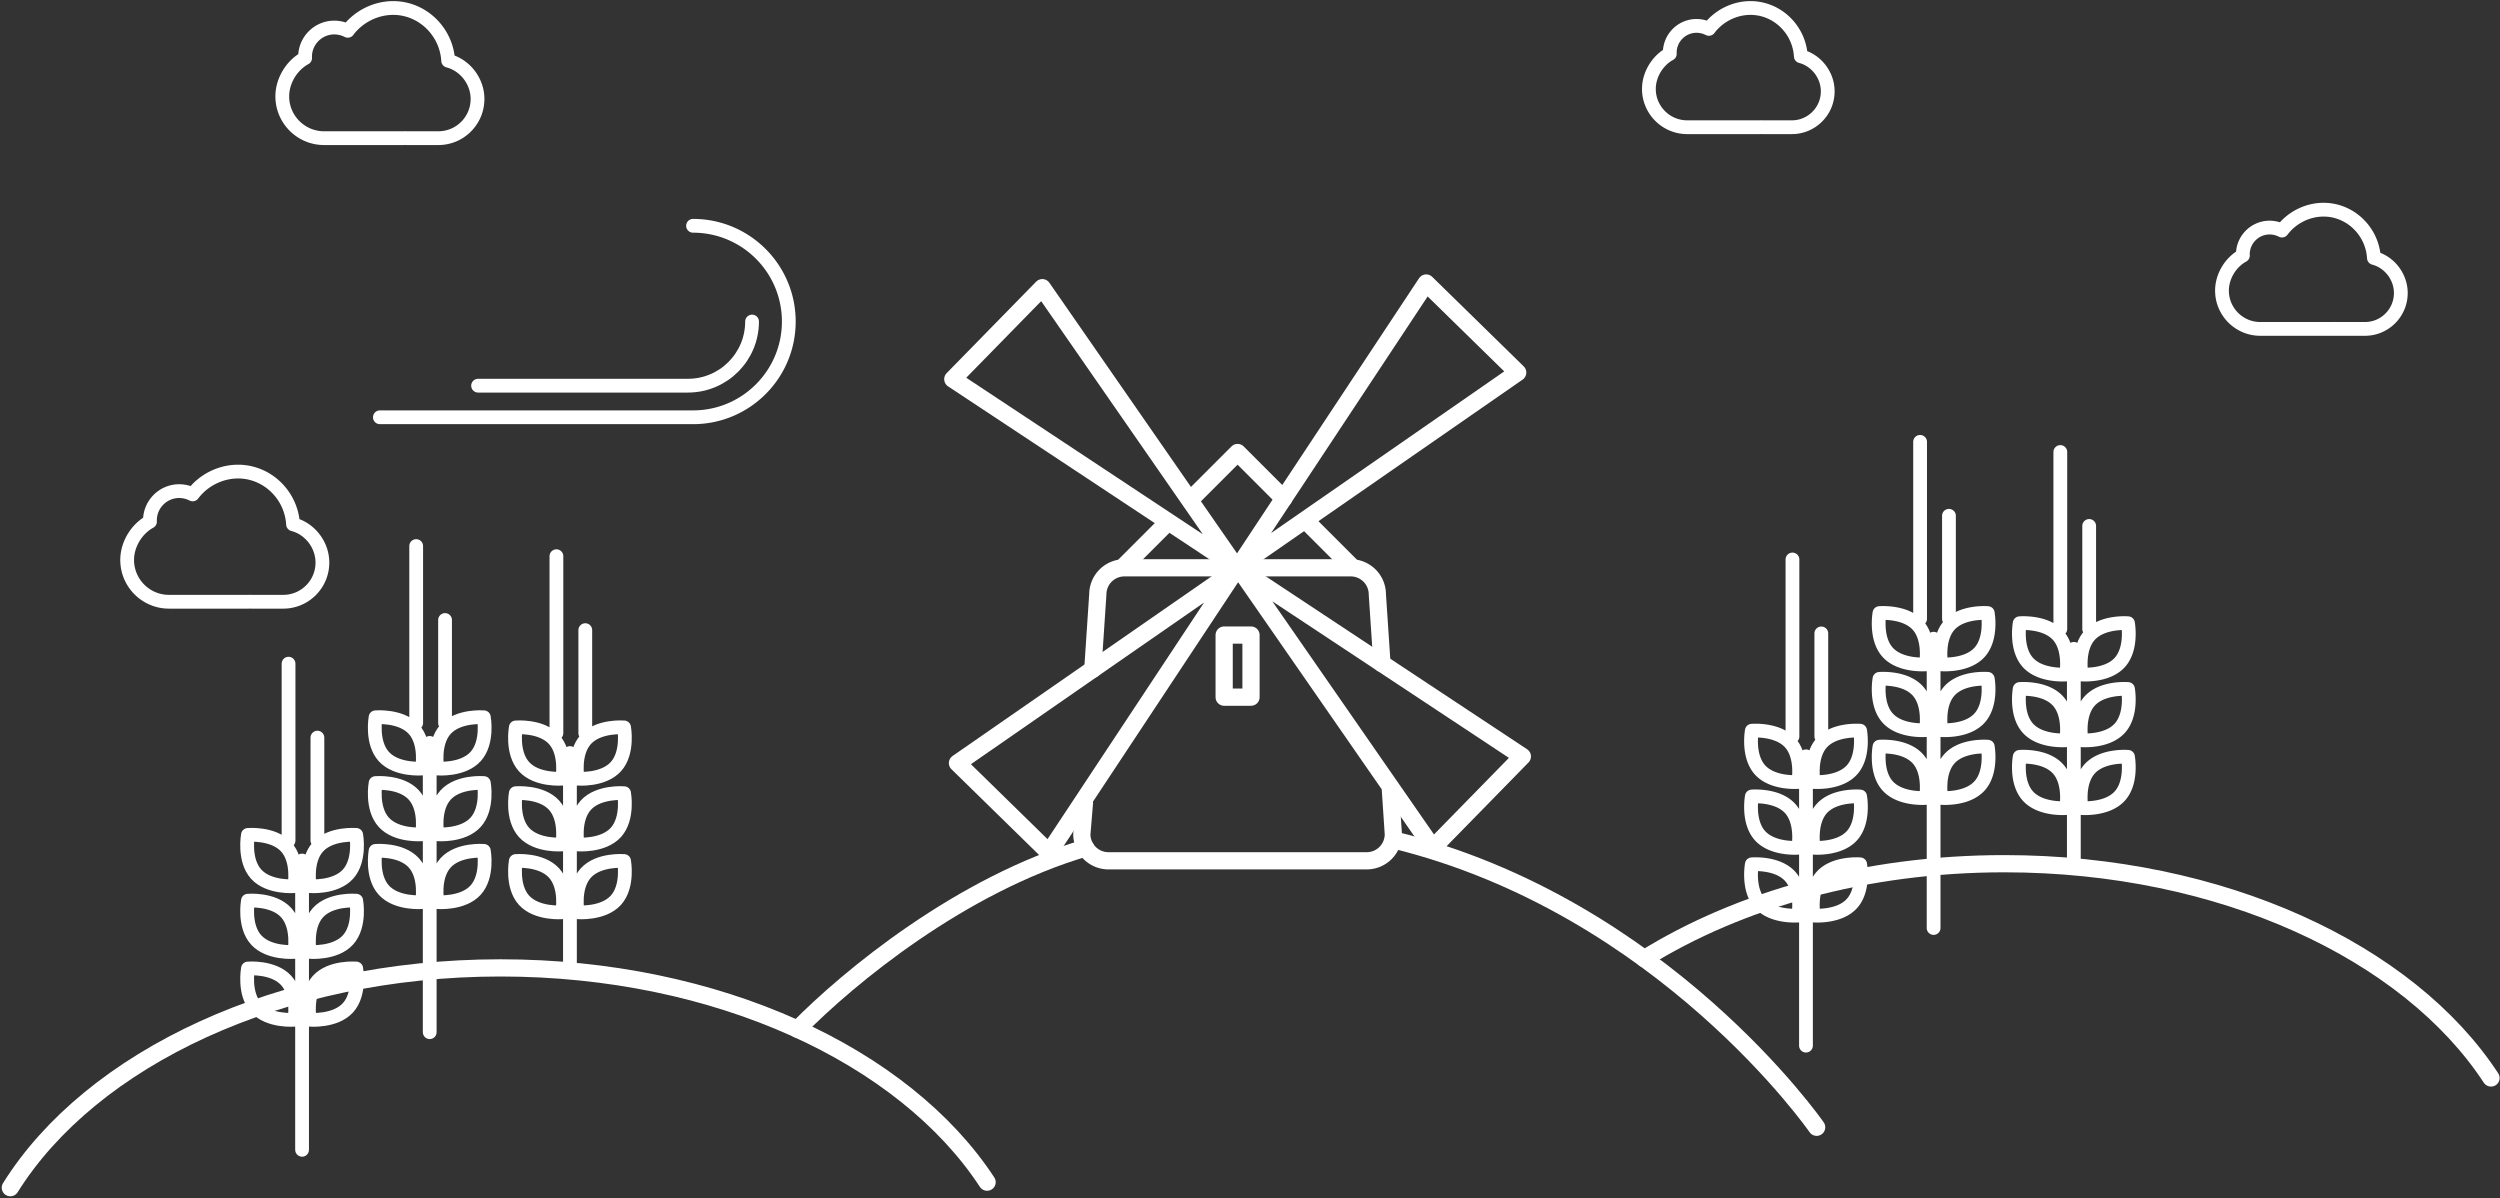
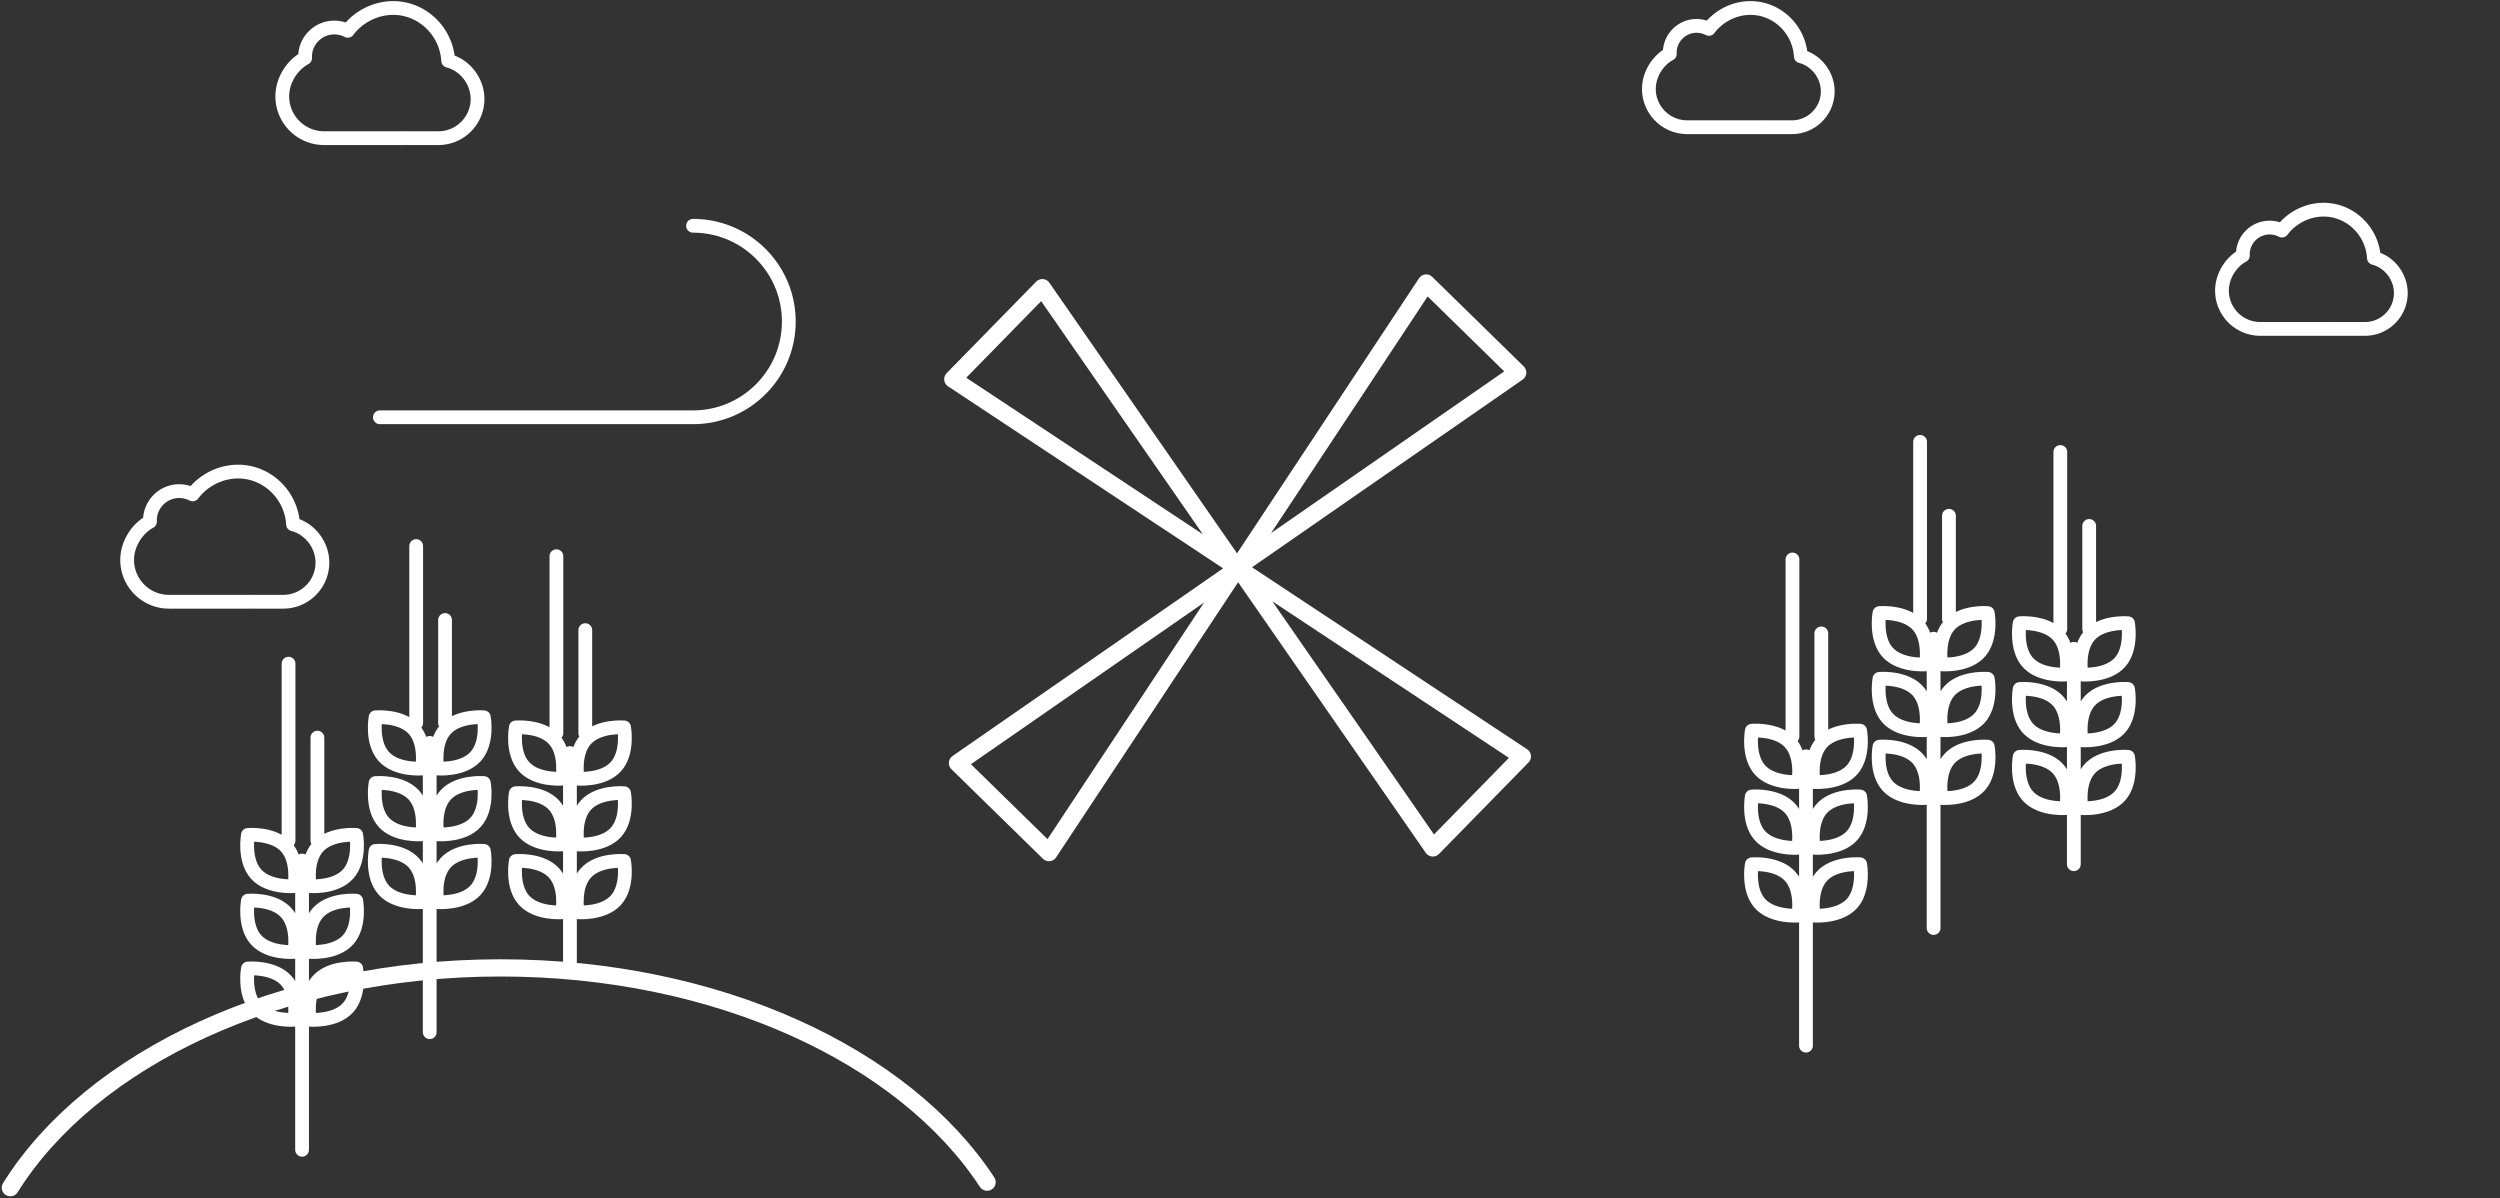
<svg xmlns="http://www.w3.org/2000/svg" width="726" height="348">
  <rect width="100%" height="100%" fill="#333333" stroke="none" />
  <g stroke="#FFF" fill="none" fill-rule="evenodd" stroke-linecap="round" stroke-linejoin="round">
-     <path d="M404.624 243.887c78.366 19.122 122.932 83.472 122.932 83.472M231.608 298.883c14.954-15.234 47.566-42.045 83.675-52.646" stroke-width="5" />
-     <path d="M403.777 229.524l.847 12.719a7.732 7.732 0 01-7.731 7.733h-74.998a7.73 7.73 0 01-7.73-7.733l.757-9.085M317.355 194.335l1.447-21.712a7.732 7.732 0 017.732-7.732h65.718a7.73 7.73 0 017.73 7.732l1.338 20.072" stroke-width="5" />
-     <path stroke-width="5" d="M363.292 184.416h-7.795v18.042h7.795zM379.646 151.659l12.455 12.455M346.338 144.463l13.055-13.058 13.372 13.371M326.687 164.114l11.918-11.921" />
    <path stroke-width="5" d="M359.867 164.269l80.874-56.085-26.568-25.996zM358.921 165.509l-80.874 56.087 26.568 25.994zM401.325 192.696l-41.309-27.333 56.085 80.873 25.995-26.566zM345.508 145.288l-42.82-61.746-25.995 26.567 62.28 41.205M338.974 151.314l19.8 13.102-13.265-19.128M3 344.906c23.451-37.512 78.352-63.83 142.34-63.83 63.071 0 117.313 25.572 141.312 62.225" />
    <path d="M83.112 245.937c3.73 4.109 2.393 11.4 2.393 11.4s-7.387.629-11.114-3.479c-3.73-4.112-2.393-11.404-2.393-11.404s7.382-.625 11.114 3.483zM92.331 245.937c-3.729 4.109-2.392 11.4-2.392 11.4s7.387.629 11.114-3.479c3.73-4.112 2.394-11.404 2.394-11.404s-7.387-.625-11.116 3.483zM83.112 265.036c3.73 4.11 2.393 11.402 2.393 11.402s-7.387.627-11.114-3.483c-3.73-4.107-2.393-11.4-2.393-11.4s7.382-.627 11.114 3.481zM92.331 265.036c-3.729 4.11-2.392 11.402-2.392 11.402s7.387.627 11.114-3.483c3.73-4.107 2.394-11.4 2.394-11.4s-7.387-.627-11.116 3.481zM83.112 284.734c3.73 4.108 2.393 11.4 2.393 11.4s-7.387.627-11.114-3.483c-3.73-4.107-2.393-11.399-2.393-11.399s7.382-.625 11.114 3.482zM92.331 284.734c-3.729 4.108-2.392 11.4-2.392 11.4s7.387.627 11.114-3.483c3.73-4.107 2.394-11.399 2.394-11.399s-7.387-.625-11.116 3.482zM83.795 244.113v-51.382M92.177 244.113v-29.909M87.722 249.896v84.006M120.179 211.779c3.729 4.108 2.392 11.4 2.392 11.4s-7.386.629-11.114-3.479c-3.729-4.114-2.393-11.404-2.393-11.404s7.382-.626 11.115 3.483zM129.397 211.779c-3.729 4.108-2.392 11.4-2.392 11.4s7.386.629 11.114-3.479c3.73-4.114 2.395-11.404 2.395-11.404s-7.388-.626-11.117 3.483zM120.179 230.876c3.729 4.112 2.392 11.402 2.392 11.402s-7.386.627-11.114-3.482c-3.729-4.108-2.393-11.398-2.393-11.398s7.382-.63 11.115 3.478zM129.397 230.876c-3.729 4.112-2.392 11.402-2.392 11.402s7.386.627 11.114-3.482c3.73-4.108 2.395-11.398 2.395-11.398s-7.388-.63-11.117 3.478zM120.179 250.577c3.729 4.105 2.392 11.397 2.392 11.397s-7.386.627-11.114-3.482c-3.729-4.108-2.393-11.398-2.393-11.398s7.382-.627 11.115 3.483zM129.397 250.577c-3.729 4.105-2.392 11.397-2.392 11.397s7.386.627 11.114-3.482c3.73-4.108 2.395-11.398 2.395-11.398s-7.388-.627-11.117 3.483zM120.861 209.955v-51.384M129.243 209.955v-29.911M124.789 215.739v84.006M160.901 214.725c3.73 4.107 2.393 11.4 2.393 11.4s-7.387.629-11.115-3.479c-3.729-4.112-2.392-11.404-2.392-11.404s7.382-.627 11.114 3.483zM170.121 214.725c-3.73 4.107-2.392 11.4-2.392 11.4s7.387.629 11.114-3.479c3.731-4.112 2.394-11.404 2.394-11.404s-7.387-.627-11.116 3.483zM160.901 233.822c3.73 4.111 2.393 11.402 2.393 11.402s-7.387.627-11.115-3.483c-3.729-4.108-2.392-11.398-2.392-11.398s7.382-.629 11.114 3.479zM170.121 233.822c-3.73 4.111-2.392 11.402-2.392 11.402s7.387.627 11.114-3.483c3.731-4.108 2.394-11.398 2.394-11.398s-7.387-.629-11.116 3.479zM160.901 253.522c3.73 4.106 2.393 11.398 2.393 11.398s-7.387.627-11.115-3.483c-3.729-4.107-2.392-11.398-2.392-11.398s7.382-.627 11.114 3.483zM170.121 253.522c-3.73 4.106-2.392 11.398-2.392 11.398s7.387.627 11.114-3.483c3.731-4.107 2.394-11.398 2.394-11.398s-7.387-.627-11.116 3.483zM161.584 212.9v-51.383M169.967 212.9v-29.91M165.511 218.684v62.535" stroke-width="4" />
-     <path d="M477.526 278.388c27.509-17.116 64.224-27.568 104.547-27.568 63.071 0 117.314 25.572 141.313 62.225" stroke-width="5" />
    <path d="M519.846 215.682c3.73 4.108 2.393 11.4 2.393 11.4s-7.386.627-11.114-3.479c-3.73-4.113-2.393-11.404-2.393-11.404s7.382-.627 11.114 3.483zM529.065 215.682c-3.73 4.108-2.392 11.4-2.392 11.4s7.386.627 11.113-3.479c3.73-4.113 2.395-11.404 2.395-11.404s-7.387-.627-11.116 3.483zM519.846 234.779c3.73 4.11 2.393 11.402 2.393 11.402s-7.386.627-11.114-3.483c-3.73-4.107-2.393-11.398-2.393-11.398s7.382-.629 11.114 3.479zM529.065 234.779c-3.73 4.11-2.392 11.402-2.392 11.402s7.386.627 11.113-3.483c3.73-4.107 2.395-11.398 2.395-11.398s-7.387-.629-11.116 3.479zM519.846 254.477c3.73 4.108 2.393 11.4 2.393 11.4s-7.386.627-11.114-3.483c-3.73-4.107-2.393-11.399-2.393-11.399s7.382-.626 11.114 3.482zM529.065 254.477c-3.73 4.108-2.392 11.4-2.392 11.4s7.386.627 11.113-3.483c3.73-4.107 2.395-11.399 2.395-11.399s-7.387-.626-11.116 3.482zM520.529 213.856v-51.38M528.911 213.856v-29.909M524.455 219.64v84.007M556.912 181.522c3.73 4.108 2.393 11.4 2.393 11.4s-7.387.629-11.114-3.479c-3.731-4.112-2.393-11.404-2.393-11.404s7.383-.624 11.114 3.483zM566.132 181.522c-3.73 4.108-2.393 11.4-2.393 11.4s7.387.629 11.114-3.479c3.73-4.112 2.395-11.404 2.395-11.404s-7.388-.624-11.116 3.483zM556.912 200.621c3.73 4.11 2.393 11.4 2.393 11.4s-7.387.629-11.114-3.482c-3.731-4.106-2.393-11.398-2.393-11.398s7.383-.629 11.114 3.48zM566.132 200.621c-3.73 4.11-2.393 11.4-2.393 11.4s7.387.629 11.114-3.482c3.73-4.106 2.395-11.398 2.395-11.398s-7.388-.629-11.116 3.48zM556.912 220.32c3.73 4.107 2.393 11.398 2.393 11.398s-7.387.627-11.114-3.483c-3.731-4.106-2.393-11.398-2.393-11.398s7.383-.627 11.114 3.483zM566.132 220.32c-3.73 4.107-2.393 11.398-2.393 11.398s7.387.627 11.114-3.483c3.73-4.106 2.395-11.398 2.395-11.398s-7.388-.627-11.116 3.483zM557.596 179.698v-51.383M565.976 179.698v-29.911M561.521 185.482v84.006M597.635 184.469c3.73 4.107 2.394 11.4 2.394 11.4s-7.388.629-11.115-3.479c-3.73-4.112-2.394-11.404-2.394-11.404s7.383-.628 11.115 3.483zM606.854 184.469c-3.73 4.107-2.393 11.4-2.393 11.4s7.388.629 11.114-3.479c3.731-4.112 2.395-11.404 2.395-11.404s-7.388-.628-11.116 3.483zM597.635 203.566c3.73 4.11 2.394 11.4 2.394 11.4s-7.388.627-11.115-3.483c-3.73-4.105-2.394-11.398-2.394-11.398s7.383-.629 11.115 3.481zM606.854 203.566c-3.73 4.11-2.393 11.4-2.393 11.4s7.388.627 11.114-3.483c3.731-4.105 2.395-11.398 2.395-11.398s-7.388-.629-11.116 3.481zM597.635 223.265c3.73 4.108 2.394 11.398 2.394 11.398s-7.388.627-11.115-3.483c-3.73-4.105-2.394-11.396-2.394-11.396s7.383-.629 11.115 3.481zM606.854 223.265c-3.73 4.108-2.393 11.398-2.393 11.398s7.388.627 11.114-3.483c3.731-4.105 2.395-11.396 2.395-11.396s-7.388-.629-11.116 3.481zM598.316 182.643v-51.382M606.699 182.643v-29.91M602.244 188.428v62.534M85.098 152.255c-.498-8.509-7.51-15.305-15.959-15.305-5.13 0-10.1 2.514-13.185 6.621-.068-.037-.142-.06-.216-.097a10.082 10.082 0 00-.568-.254c-.108-.041-.216-.078-.327-.12a11.634 11.634 0 00-.58-.18c-.11-.028-.218-.06-.33-.083a9.374 9.374 0 00-.647-.115 2.812 2.812 0 00-.289-.047 9.54 9.54 0 00-.948-.055c-4.693 0-8.504 3.816-8.504 8.503 0 .12.002.24.012.355v.005c-3.93 2.146-6.629 6.631-6.629 11.125 0 6.696 5.443 12.14 12.14 12.14h23.158c.097 0 .194-.005.296-.014l.055-.01.13.01c.097.009.193.014.29.014h9.266c6.266 0 11.364-5.098 11.364-11.365-.002-5.186-3.619-9.841-8.529-11.128zM130.146 17.628c-.499-8.51-7.513-15.305-15.961-15.305-5.131 0-10.101 2.514-13.184 6.62-.067-.036-.142-.06-.215-.096a9.801 9.801 0 00-.569-.254c-.108-.041-.216-.078-.326-.12a11.674 11.674 0 00-.582-.18c-.11-.028-.217-.06-.329-.083a9.483 9.483 0 00-.647-.115 2.857 2.857 0 00-.289-.047 9.542 9.542 0 00-.949-.055c-4.692 0-8.502 3.816-8.502 8.503 0 .12.002.24.012.355v.005c-3.93 2.146-6.63 6.63-6.63 11.125 0 6.696 5.443 12.14 12.14 12.14h23.157c.097 0 .193-.005.295-.014l.056-.01.129.01c.098.009.195.014.292.014h9.265c6.266 0 11.364-5.098 11.364-11.365 0-5.186-3.616-9.841-8.527-11.128zM689.386 74.91c-.456-7.792-6.88-14.018-14.619-14.018-4.698 0-9.251 2.303-12.075 6.064-.062-.033-.13-.055-.197-.09a9.886 9.886 0 00-.521-.231c-.099-.037-.197-.071-.299-.11a9.432 9.432 0 00-.532-.164c-.102-.025-.198-.055-.302-.076a8.415 8.415 0 00-.593-.105 2.443 2.443 0 00-.265-.042 8.557 8.557 0 00-.869-.051c-4.299 0-7.789 3.495-7.789 7.788 0 .11.002.22.012.326v.004c-3.6 1.965-6.072 6.073-6.072 10.189 0 6.133 4.985 11.12 11.117 11.12h21.214c.089 0 .178-.004.271-.013l.051-.01.118.01c.089.009.178.013.267.013h8.485c5.739 0 10.41-4.67 10.41-10.41-.002-4.75-3.315-9.014-7.812-10.193zM522.96 16.342c-.456-7.793-6.88-14.02-14.618-14.02-4.699 0-9.251 2.304-12.075 6.065-.062-.033-.13-.055-.197-.09a9.92 9.92 0 00-.522-.231c-.098-.037-.197-.071-.299-.11a9.432 9.432 0 00-.532-.164c-.102-.025-.198-.055-.302-.076a8.415 8.415 0 00-.593-.105 2.443 2.443 0 00-.265-.042 8.557 8.557 0 00-.869-.051c-4.299 0-7.788 3.495-7.788 7.788 0 .11.002.22.011.326v.004c-3.6 1.965-6.072 6.073-6.072 10.189 0 6.133 4.986 11.12 11.118 11.12h21.213c.089 0 .178-.004.271-.013l.051-.01.118.01c.089.009.178.013.267.013h8.486c5.738 0 10.409-4.67 10.409-10.41-.002-4.75-3.315-9.015-7.812-10.193zM110.323 121.177h90.939c15.355 0 27.804-12.448 27.804-27.803 0-15.356-12.448-27.804-27.804-27.804" stroke-width="4" />
-     <path d="M138.833 112.003h60.936c10.29 0 18.631-8.341 18.631-18.63" stroke-width="4" />
  </g>
</svg>